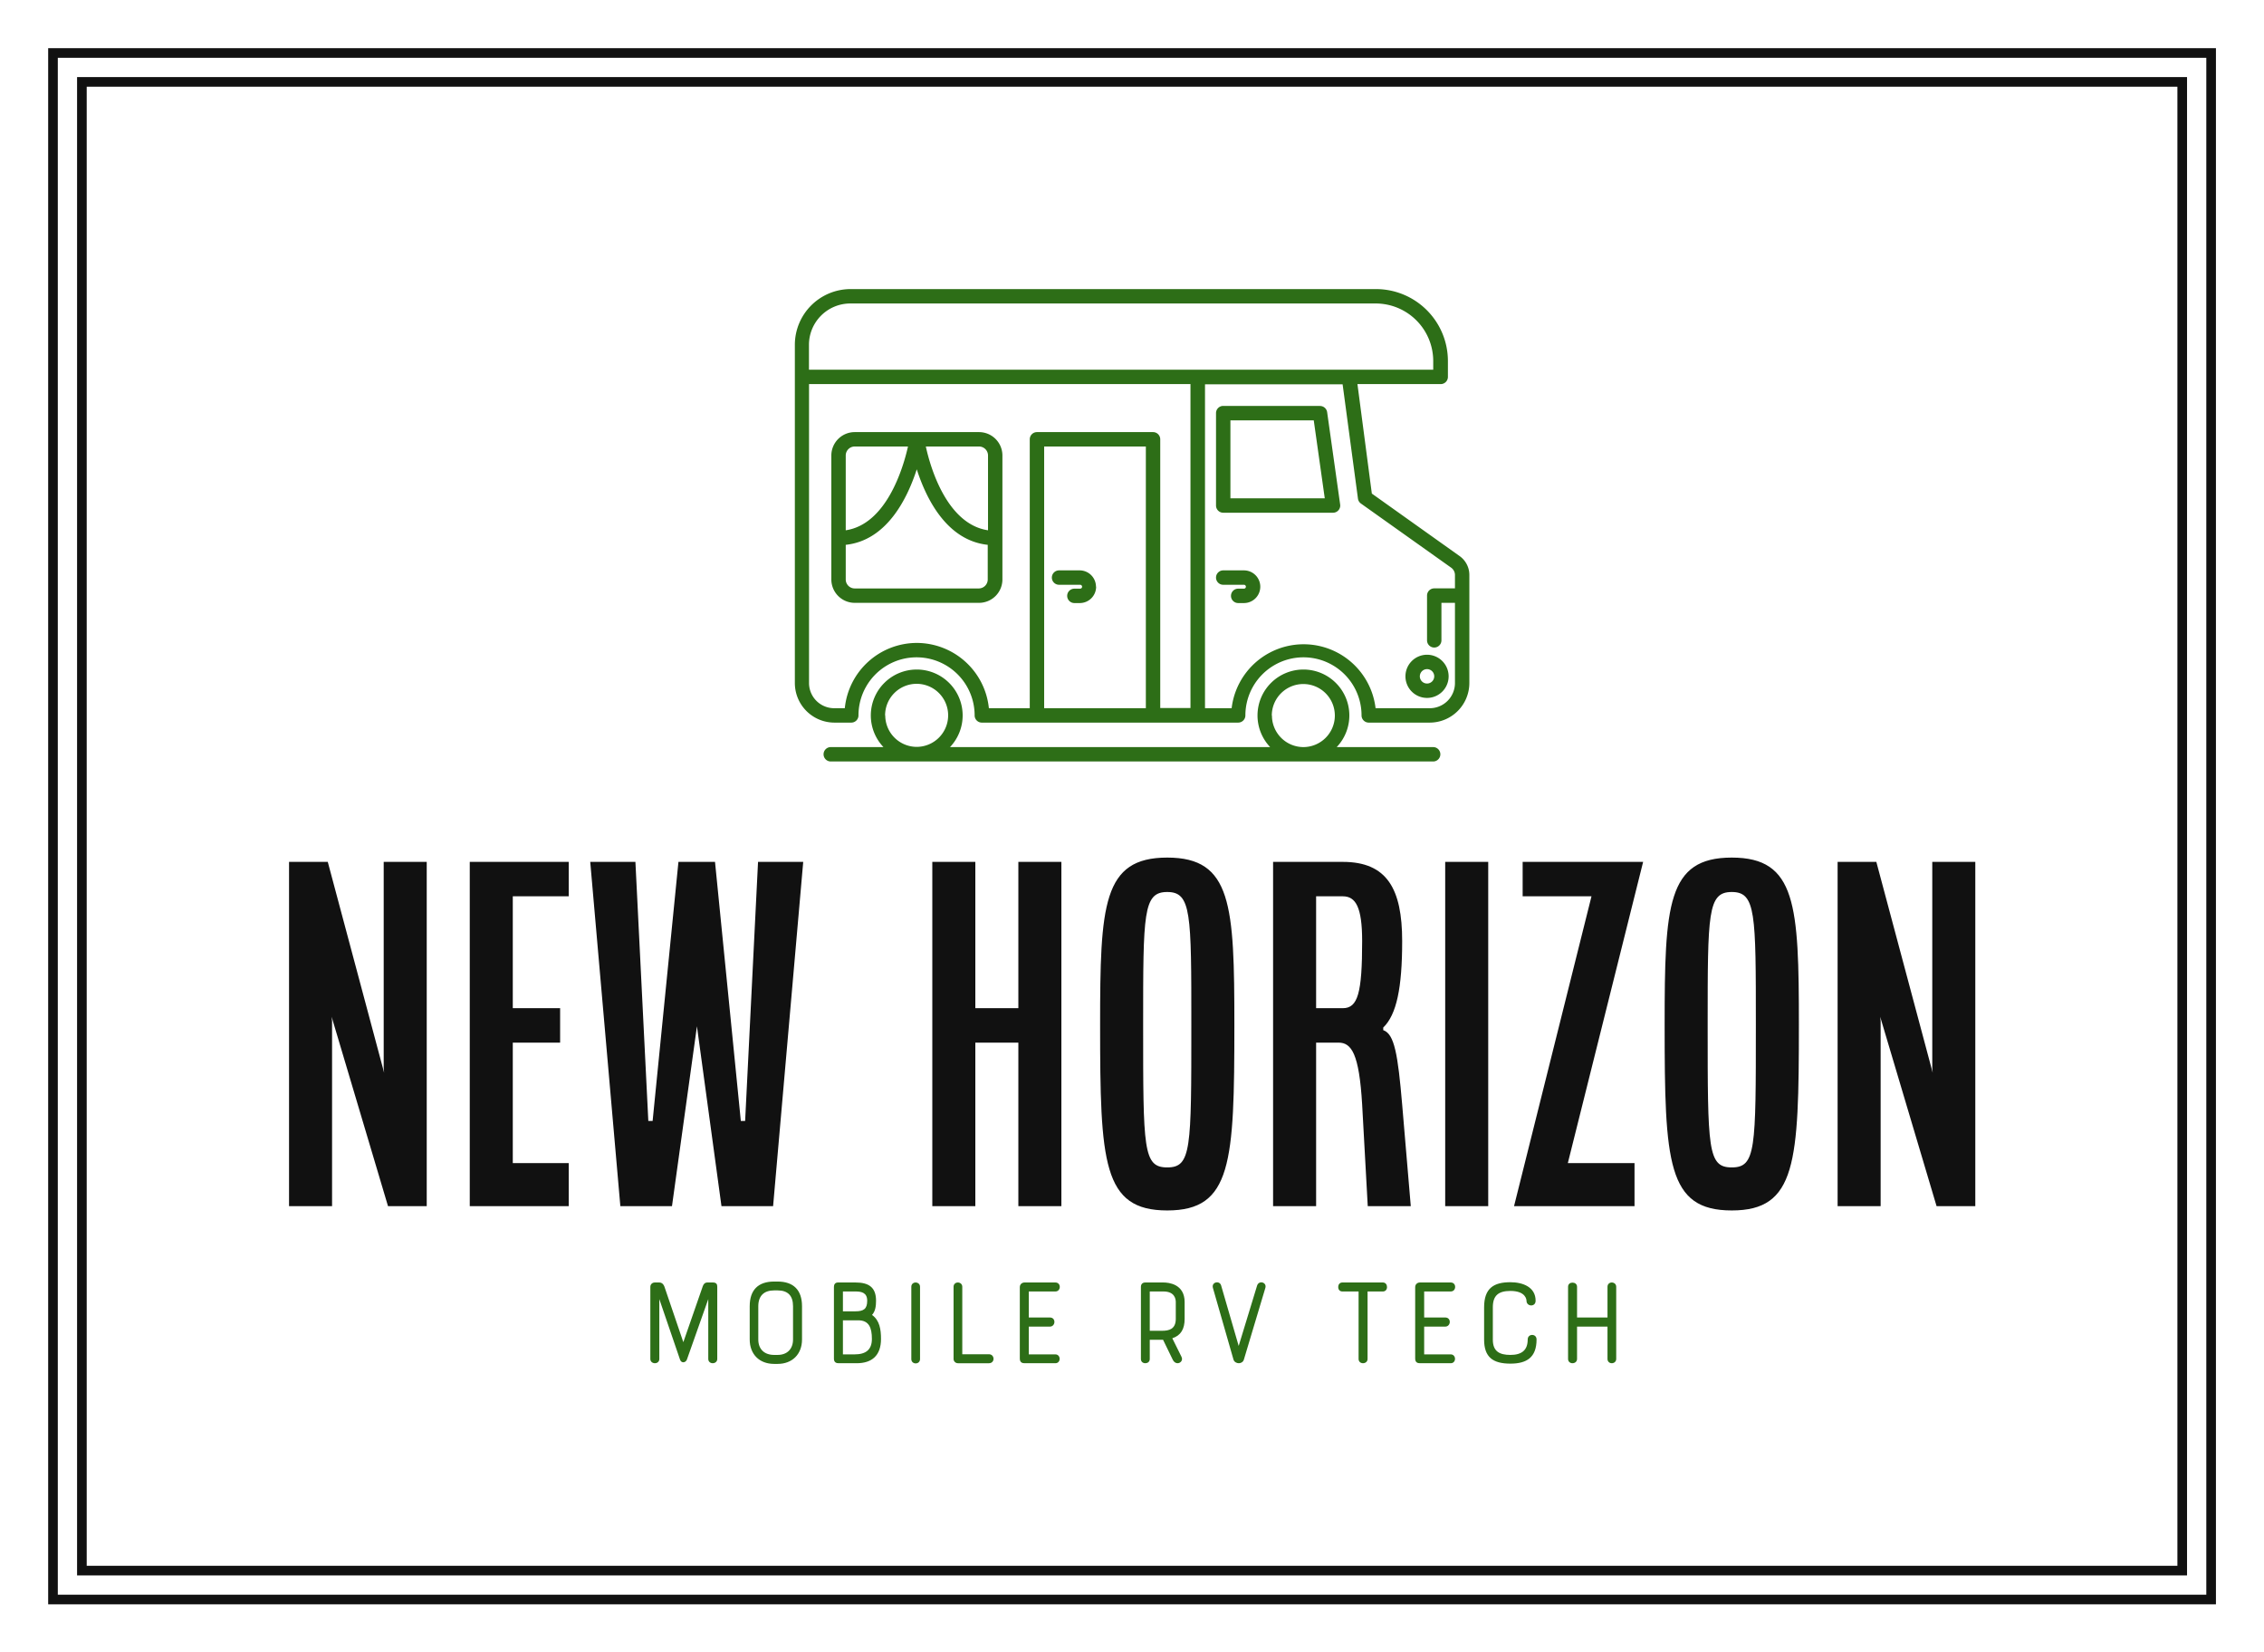
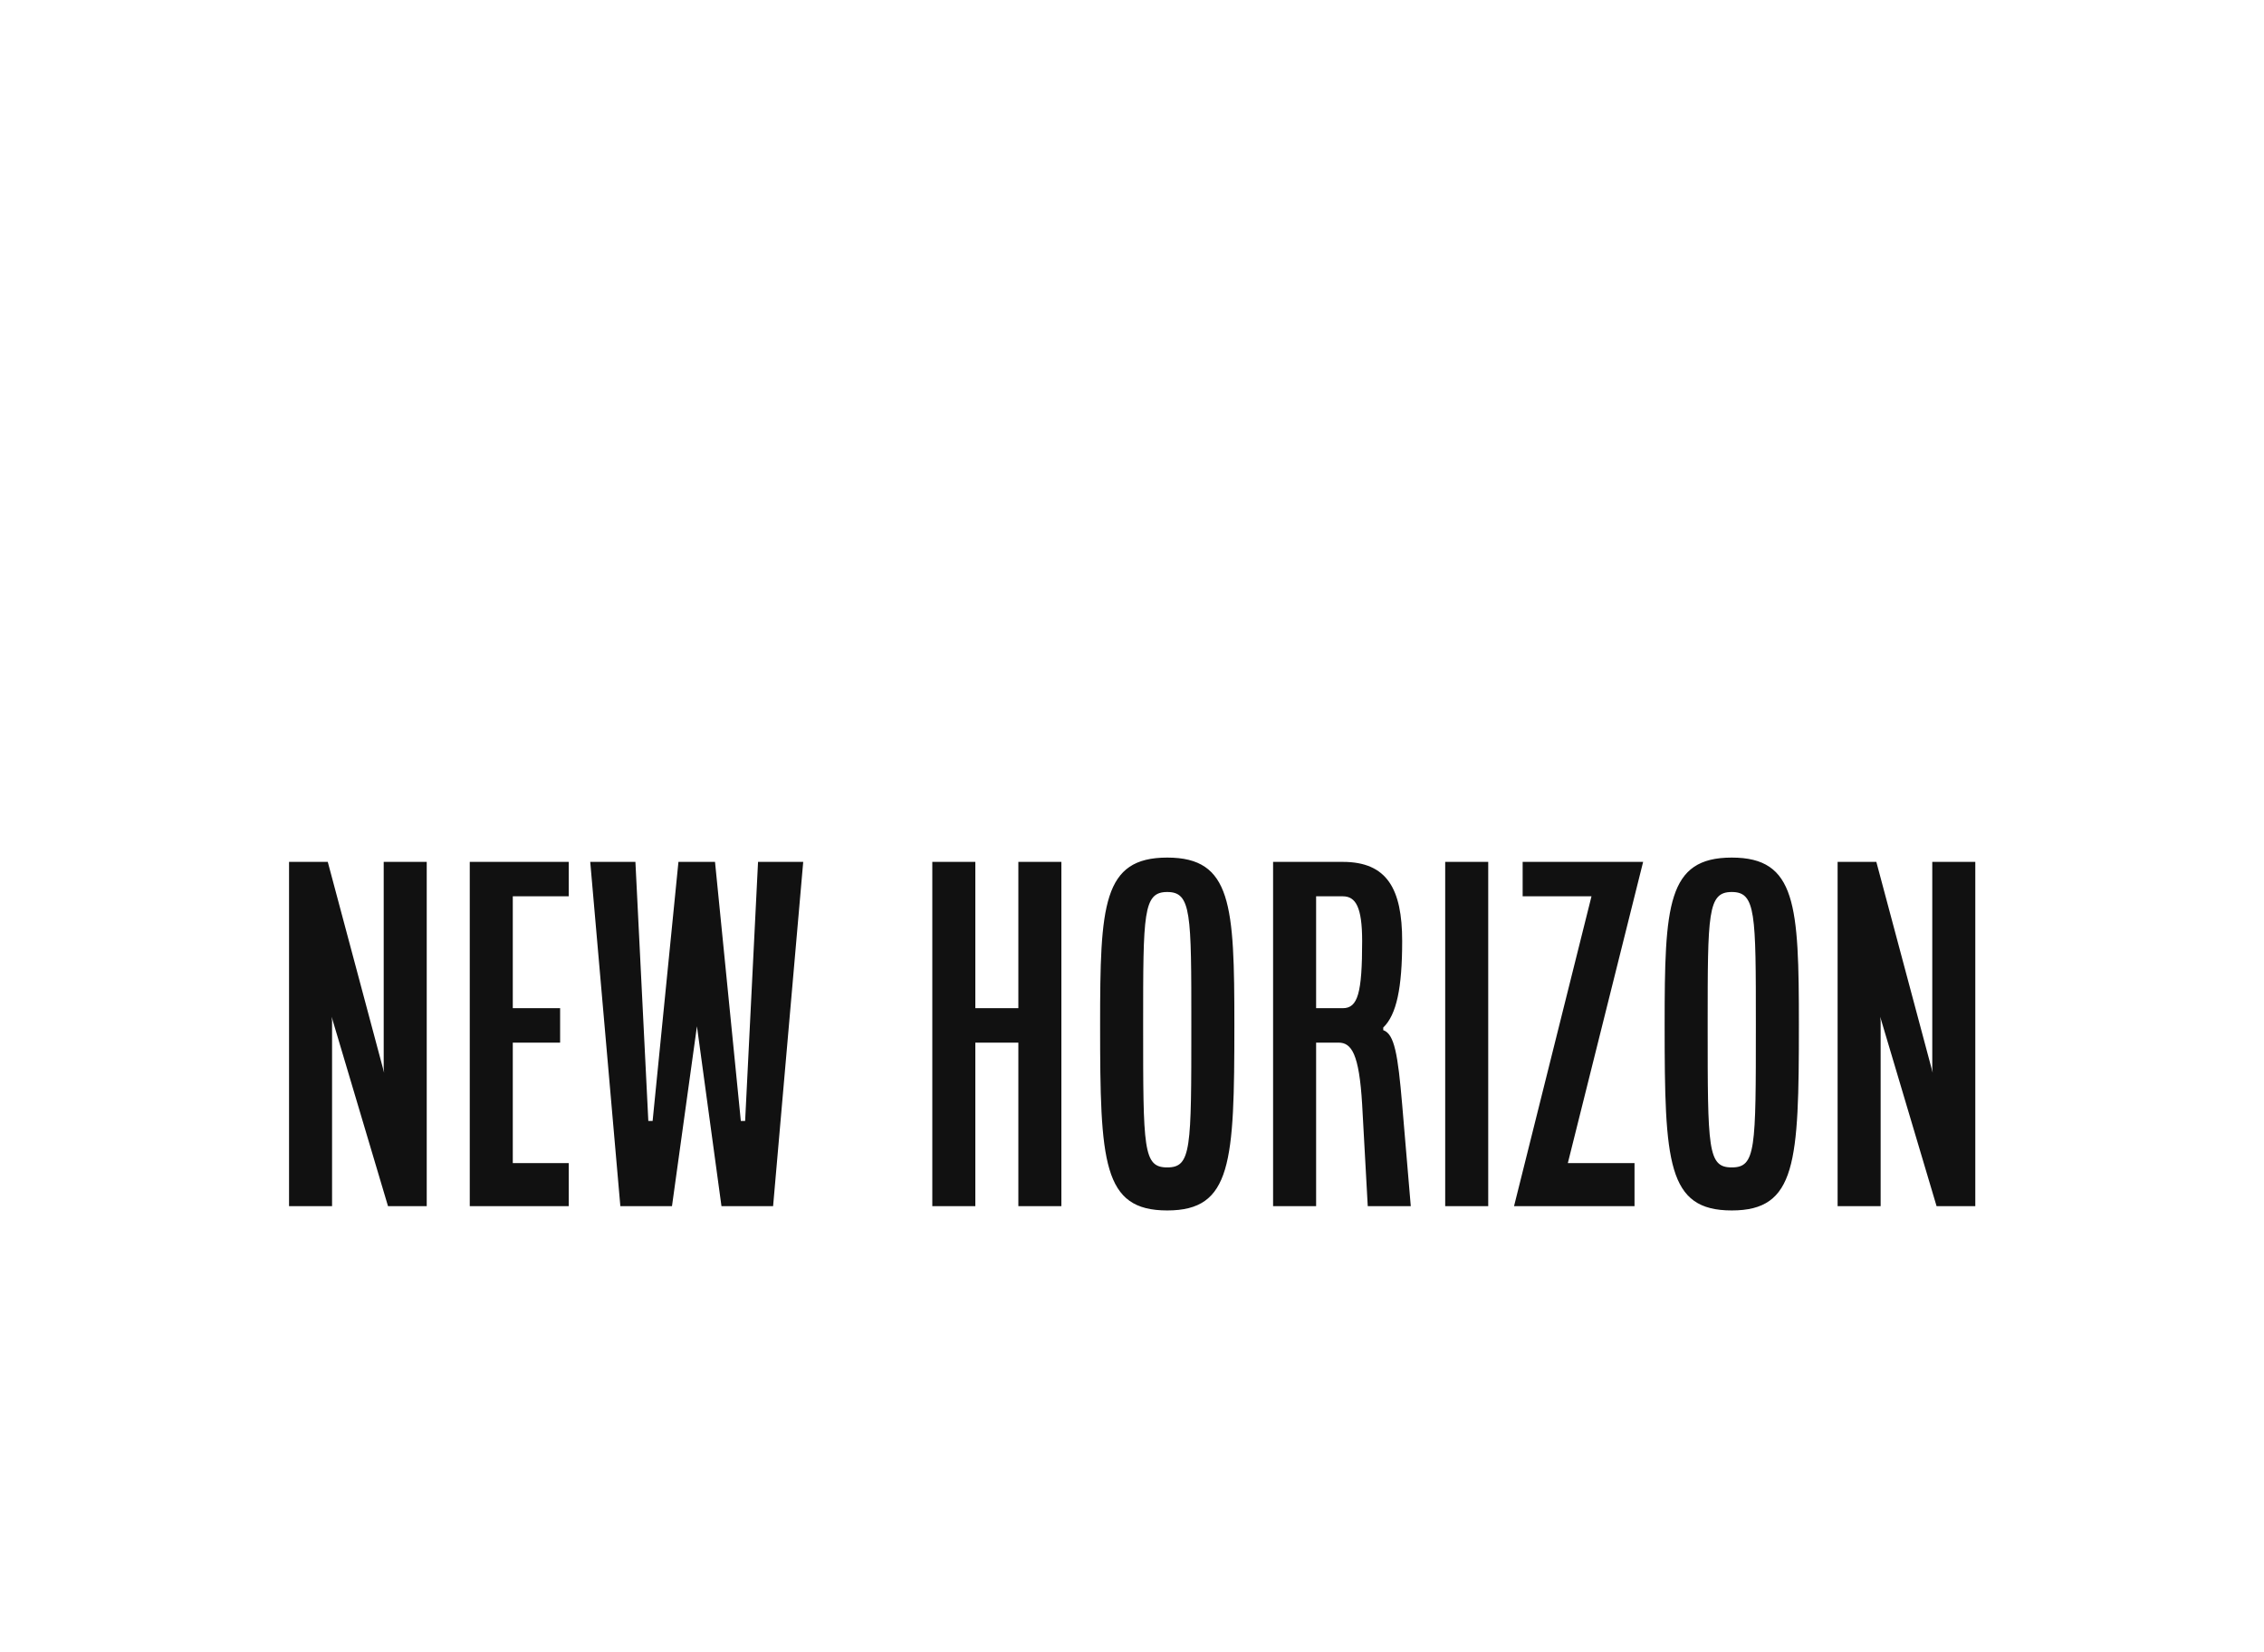
<svg xmlns="http://www.w3.org/2000/svg" version="1.1" width="3133.333" height="2286.667" viewBox="0 0 3133.333 2286.667">
  <g transform="scale(6.667) translate(10, 10)">
    <defs id="SvgjsDefs1853" />
    <g id="SvgjsG1854" featureKey="rootContainer" transform="matrix(1,0,0,1,0,0)" fill="#111111">
-       <path fill-rule="evenodd" d=" M0,0 H450 V323 H0,0 z M2,2 H448 V321 H2,2 z M6,6 H444 V317 H6 z M8,8 H442 V315 H6,8 z " />
-     </g>
+       </g>
    <g id="SvgjsG1855" featureKey="symbolFeature-0" transform="matrix(1.494,0,0,1.494,150.28,22.813)" fill="#2d6e17">
      <title>FILE</title>
      <g data-name="ICON 11">
-         <path d="M95.51,55.28,83.33,46.61l-2-15.21H92.9a1,1,0,0,0,1-1V28.2a10,10,0,0,0-10-10h-73a7.75,7.75,0,0,0-7.74,7.74V30.4a0,0,0,0,1,0,0V72.93a5.5,5.5,0,0,0,5.49,5.5H11a1,1,0,0,0,1-1,8.07,8.07,0,0,1,16.14,0,1,1,0,0,0,1,1H64.75a1.06,1.06,0,0,0,.4-.08,1,1,0,0,0,.61-.92,8.07,8.07,0,0,1,16.14,0,1,1,0,0,0,1,1h8.48a5.51,5.51,0,0,0,5.5-5.5v-15A3.22,3.22,0,0,0,95.51,55.28ZM10.86,20.2h73a8,8,0,0,1,8,8v1.2H5.12V25.94A5.75,5.75,0,0,1,10.86,20.2ZM20.1,67.36a10.07,10.07,0,0,0-10,9.07H8.62a3.5,3.5,0,0,1-3.49-3.5V31.4h53v45H53.93V39.07a1,1,0,0,0-1-1H36.8a1,1,0,0,0-1,1V76.43H30.12A10.09,10.09,0,0,0,20.1,67.36Zm17.7,9.07V40.07H51.93V76.43Zm53.58,0H83.85a10.07,10.07,0,0,0-20,0h-3.7v-45H79.27L81.4,47.3a1,1,0,0,0,.41.69l12.55,8.92a1.26,1.26,0,0,1,.52,1v1.87H92a1,1,0,0,0-1,1V67a1,1,0,0,0,2,0V61.79h1.88V72.93A3.5,3.5,0,0,1,91.38,76.43Zm-15.25-42H62.68a1,1,0,0,0-1,1V48.27a1,1,0,0,0,1,1H77.94a1,1,0,0,0,.75-.34,1,1,0,0,0,.24-.79L77.12,35.3A1,1,0,0,0,76.13,34.44ZM63.68,47.27V36.44H75.26l1.53,10.83ZM32,58.55V41.31a3.25,3.25,0,0,0-3.25-3.24H11.48a3.25,3.25,0,0,0-3.25,3.24V58.55a3.25,3.25,0,0,0,3.25,3.24H28.71A3.25,3.25,0,0,0,32,58.55ZM30,41.31v10.4c-5.68-.84-8-8.66-8.64-11.64h7.39A1.25,1.25,0,0,1,30,41.31ZM11.48,40.07h7.4c-.67,3-3,10.8-8.65,11.64V41.31A1.25,1.25,0,0,1,11.48,40.07ZM10.23,58.55V53.73c5.7-.61,8.55-6.41,9.87-10.49,1.31,4.08,4.16,9.88,9.86,10.49v4.82a1.25,1.25,0,0,1-1.25,1.24H11.48A1.25,1.25,0,0,1,10.23,58.55Zm34.79,1a2.27,2.27,0,0,1-2.27,2.27H42a1,1,0,0,1,0-2h.8a.27.27,0,1,0,0-.54H39.87a1,1,0,0,1,0-2h2.88A2.27,2.27,0,0,1,45,59.52Zm22.81,0a2.27,2.27,0,0,1-2.27,2.27h-.8a1,1,0,0,1,0-2h.8a.27.27,0,1,0,0-.54H62.68a1,1,0,0,1,0-2h2.88A2.27,2.27,0,0,1,67.83,59.52Zm24,22.28H78.45a6.38,6.38,0,1,0-9.25,0H24.72a6.38,6.38,0,1,0-9.25,0H8.15a1,1,0,0,0,0,2h83.7a1,1,0,0,0,0-2Zm-22.4-4.37a4.38,4.38,0,1,1,4.38,4.37A4.38,4.38,0,0,1,69.45,77.43Zm-53.73,0A4.38,4.38,0,1,1,20.1,81.8,4.38,4.38,0,0,1,15.72,77.43ZM91,69a3,3,0,1,0,3,3A3,3,0,0,0,91,69Zm0,4a1,1,0,1,1,1-1A1,1,0,0,1,91,73Z" />
-       </g>
+         </g>
    </g>
    <g id="SvgjsG1856" featureKey="nameFeature-0" transform="matrix(2.233,0,0,2.233,45.535,151.031)" fill="#111111">
      <path d="M2 40 l0 -32 l3.6 0 l5.24 19.6 l-0.04 -0.4 l0 -19.2 l4 0 l0 32 l-3.6 0 l-5.24 -17.6 l0.04 0.4 l0 17.2 l-4 0 z M18.8 40 l0 -32 l9.2 0 l0 3.2 l-5.2 0 l0 10.4 l4.4 0 l0 3.2 l-4.4 0 l0 11.2 l5.2 0 l0 4 l-9.2 0 z M30 8 l4.2 0 l1.2 24.08 l0.4 0 l2.4 -24.08 l3.4 0 l2.4 24.08 l0.4 0 l1.2 -24.08 l4.2 0 l-2.8 32 l-4.8 0 l-2.28 -16.72 l-2.32 16.72 l-4.8 0 z M61.8 40 l0 -32 l4 0 l0 13.6 l4 0 l0 -13.6 l4 0 l0 32 l-4 0 l0 -15.2 l-4 0 l0 15.2 l-4 0 z M77.4 23.16 c0 -11.16 0.24 -15.56 6.24 -15.56 s6.24 4.4 6.24 15.56 c0 12.8 -0.24 17.24 -6.24 17.24 s-6.24 -4.44 -6.24 -17.24 z M81.4 23.16 c0 11.56 0 13.24 2.24 13.24 s2.24 -1.68 2.24 -13.24 c0 -10.4 0 -12.36 -2.24 -12.36 s-2.24 1.96 -2.24 12.36 z M93.48 40 l0 -32 l6.48 0 c4.12 0 5.52 2.52 5.52 7.36 c0 4.36 -0.52 6.84 -1.76 8.04 l0 0.24 c1.04 0.36 1.36 2.24 1.76 6.92 l0.8 9.44 l-4 0 l-0.52 -9.44 c-0.28 -4.76 -1 -5.76 -2.2 -5.76 l-2.08 0 l0 15.2 l-4 0 z M97.48 21.6 l2.48 0 c1.4 0 1.8 -1.4 1.8 -6.24 c0 -3.16 -0.6 -4.16 -1.8 -4.16 l-2.48 0 l0 10.4 z M109.48 40 l0 -32 l4 0 l0 32 l-4 0 z M115.88 40 l7.2 -28.8 l-6.4 0 l0 -3.2 l11.2 0 l-7 28 l6.2 0 l0 4 l-11.2 0 z M129.88 23.16 c0 -11.16 0.24 -15.56 6.24 -15.56 s6.24 4.4 6.24 15.56 c0 12.8 -0.24 17.24 -6.24 17.24 s-6.24 -4.44 -6.24 -17.24 z M133.88 23.16 c0 11.56 0 13.24 2.24 13.24 s2.24 -1.68 2.24 -13.24 c0 -10.4 0 -12.36 -2.24 -12.36 s-2.24 1.96 -2.24 12.36 z M145.96 40 l0 -32 l3.6 0 l5.24 19.6 l-0.04 -0.4 l0 -19.2 l4 0 l0 32 l-3.6 0 l-5.24 -17.6 l0.04 0.4 l0 17.2 l-4 0 z" />
    </g>
    <g id="SvgjsG1857" featureKey="sloganFeature-0" transform="matrix(1.392,0,0,1.392,121.521,245.952)" fill="#2d6e17">
-       <path d="M11.14 18.76 l0 -8.92 l-3.18 9 c-0.18 0.5 -0.84 0.62 -1.04 0 l-3.08 -9 l0 8.92 c0 0.42 -0.32 0.64 -0.66 0.64 s-0.68 -0.22 -0.68 -0.64 l0 -10.74 c0 -0.38 0.28 -0.66 0.68 -0.66 l0.64 0 c0.44 0 0.68 0.32 0.78 0.62 c0.96 2.86 1.84 5.4 2.82 8.28 l2.9 -8.34 c0.1 -0.28 0.28 -0.56 0.7 -0.56 l0.8 0 c0.58 0 0.66 0.32 0.66 0.64 l0 10.76 c0 0.42 -0.34 0.64 -0.68 0.64 s-0.66 -0.22 -0.66 -0.64 z  M17.32 15.86 l0 -4.96 c0 -2.4 1.24 -3.68 3.64 -3.68 l0.52 0 c2.38 0 3.64 1.28 3.64 3.68 l0 4.96 c0 2.2 -1.46 3.64 -3.64 3.64 l-0.52 0 c-2.22 0 -3.64 -1.46 -3.64 -3.64 z M20.96 18.16 l0.52 0 c1.44 0 2.3 -0.9 2.3 -2.3 l0 -4.96 c0 -1.56 -0.76 -2.36 -2.3 -2.36 l-0.52 0 c-1.52 0 -2.36 0.82 -2.36 2.36 l0 4.96 c0 1.46 0.92 2.3 2.36 2.3 z M29.88 18.72 l0 -10.72 c0 -0.32 0.16 -0.64 0.6 -0.64 l2.62 0 c1.98 0 3.06 0.72 3.06 2.72 c0 0.8 -0.1 1.58 -0.6 2.12 c1.14 0.8 1.34 2.18 1.34 3.58 c0 2.46 -1.34 3.62 -3.64 3.62 l-2.68 0 c-0.34 0 -0.7 -0.12 -0.7 -0.68 z M31.22 18.08 l1.74 0 c1.66 0 2.58 -0.68 2.58 -2.3 c0 -1.66 -0.42 -2.78 -2.04 -2.78 l-2.28 0 l0 5.08 z M34.84 10.08 c0 -1.2 -0.84 -1.38 -1.74 -1.38 l-1.88 0 l0 2.96 l1.84 0 c1.26 0 1.78 -0.36 1.78 -1.58 z M41.42 18.78 l0 -10.78 c0 -0.42 0.32 -0.64 0.64 -0.64 s0.66 0.22 0.66 0.64 l0 10.78 c0 0.86 -1.3 0.86 -1.3 0 z M47.72 18.76 l0 -10.76 c0 -0.42 0.32 -0.64 0.64 -0.64 s0.66 0.22 0.66 0.64 l0 10.06 l3.98 0 c0.44 0 0.68 0.34 0.68 0.68 s-0.24 0.66 -0.68 0.66 l-4.62 0 c-0.4 0 -0.66 -0.32 -0.66 -0.64 z M57.6 18.7 l0 -10.64 c0 -0.46 0.36 -0.7 0.7 -0.7 l4.6 0 c0.44 0 0.66 0.32 0.66 0.66 s-0.22 0.68 -0.66 0.68 l-3.96 0 l0 3.88 l3.14 0 c0.46 0 0.68 0.32 0.68 0.66 s-0.24 0.7 -0.68 0.7 l-3.14 0 l0 4.14 l3.96 0 c0.42 0 0.64 0.34 0.64 0.66 c0 0.34 -0.22 0.66 -0.64 0.66 l-4.6 0 c-0.34 0 -0.7 -0.12 -0.7 -0.7 z M76.98 15.9 l0 2.86 c0 0.44 -0.34 0.64 -0.66 0.64 c-0.34 0 -0.66 -0.2 -0.66 -0.64 l0 -10.74 c0 -0.4 0.22 -0.66 0.66 -0.66 l2.7 0 c0.76 0 3.16 0.22 3.16 2.92 l0 2.5 c0 1.52 -0.56 2.48 -1.84 2.9 l1.36 2.74 c0.28 0.54 -0.14 0.98 -0.58 0.98 c-0.24 0 -0.54 -0.16 -0.7 -0.5 l-1.46 -3 l-1.98 0 z M80.86 12.78 l0 -2.5 c0 -0.48 -0.18 -1.58 -1.84 -1.58 l-2.04 0 l0 5.86 l1.86 0 c0.98 0 2.02 -0.22 2.02 -1.78 z M87.62 7.8 l2.62 9.02 l2.74 -8.98 c0.26 -0.86 1.48 -0.52 1.24 0.32 l-3.2 10.68 c-0.1 0.36 -0.42 0.56 -0.76 0.56 s-0.7 -0.2 -0.8 -0.56 l-3.06 -10.66 c-0.26 -0.9 1 -1.16 1.22 -0.38 z M105.7 7.36 l6.04 0 c0.42 0 0.62 0.34 0.62 0.68 s-0.2 0.66 -0.62 0.66 l-2.28 0 l0 10.06 c0 0.42 -0.34 0.64 -0.68 0.64 s-0.66 -0.22 -0.66 -0.64 l0 -10.06 l-2.42 0 c-0.42 0 -0.62 -0.32 -0.62 -0.66 s0.2 -0.68 0.62 -0.68 z M116.56 18.7 l0 -10.64 c0 -0.46 0.36 -0.7 0.7 -0.7 l4.6 0 c0.44 0 0.66 0.32 0.66 0.66 s-0.22 0.68 -0.66 0.68 l-3.96 0 l0 3.88 l3.14 0 c0.46 0 0.68 0.32 0.68 0.66 s-0.24 0.7 -0.68 0.7 l-3.14 0 l0 4.14 l3.96 0 c0.42 0 0.64 0.34 0.64 0.66 c0 0.34 -0.22 0.66 -0.64 0.66 l-4.6 0 c-0.34 0 -0.7 -0.12 -0.7 -0.7 z M130.76 7.32 c1.82 0 3.76 0.7 3.76 2.76 c0 0.48 -0.32 0.7 -0.66 0.7 s-0.7 -0.24 -0.7 -0.7 c0 -0.16 -0.1 -1.46 -2.4 -1.46 c-1.82 0 -2.62 0.72 -2.62 2.44 l0 4.82 c0 1.74 0.98 2.28 2.62 2.28 c1.66 0 2.58 -0.68 2.58 -2.3 c0 -0.46 0.34 -0.68 0.66 -0.68 c0.34 0 0.66 0.22 0.66 0.68 c0 2.7 -1.5 3.6 -3.9 3.6 c-2.6 0 -3.92 -0.96 -3.92 -3.58 l0 -4.82 c0 -2.84 1.42 -3.74 3.92 -3.74 z M139.36 18.76 l0 -10.76 c0 -0.42 0.32 -0.62 0.66 -0.62 s0.68 0.2 0.68 0.62 l0 4.58 l4.54 0 l0 -4.58 c0 -0.42 0.32 -0.64 0.64 -0.64 s0.66 0.22 0.66 0.64 l0 10.76 c0 0.42 -0.34 0.64 -0.66 0.64 s-0.64 -0.22 -0.64 -0.64 l0 -4.82 l-4.54 0 l0 4.82 c0 0.42 -0.34 0.64 -0.68 0.64 s-0.66 -0.22 -0.66 -0.64 z" />
-     </g>
+       </g>
  </g>
</svg>